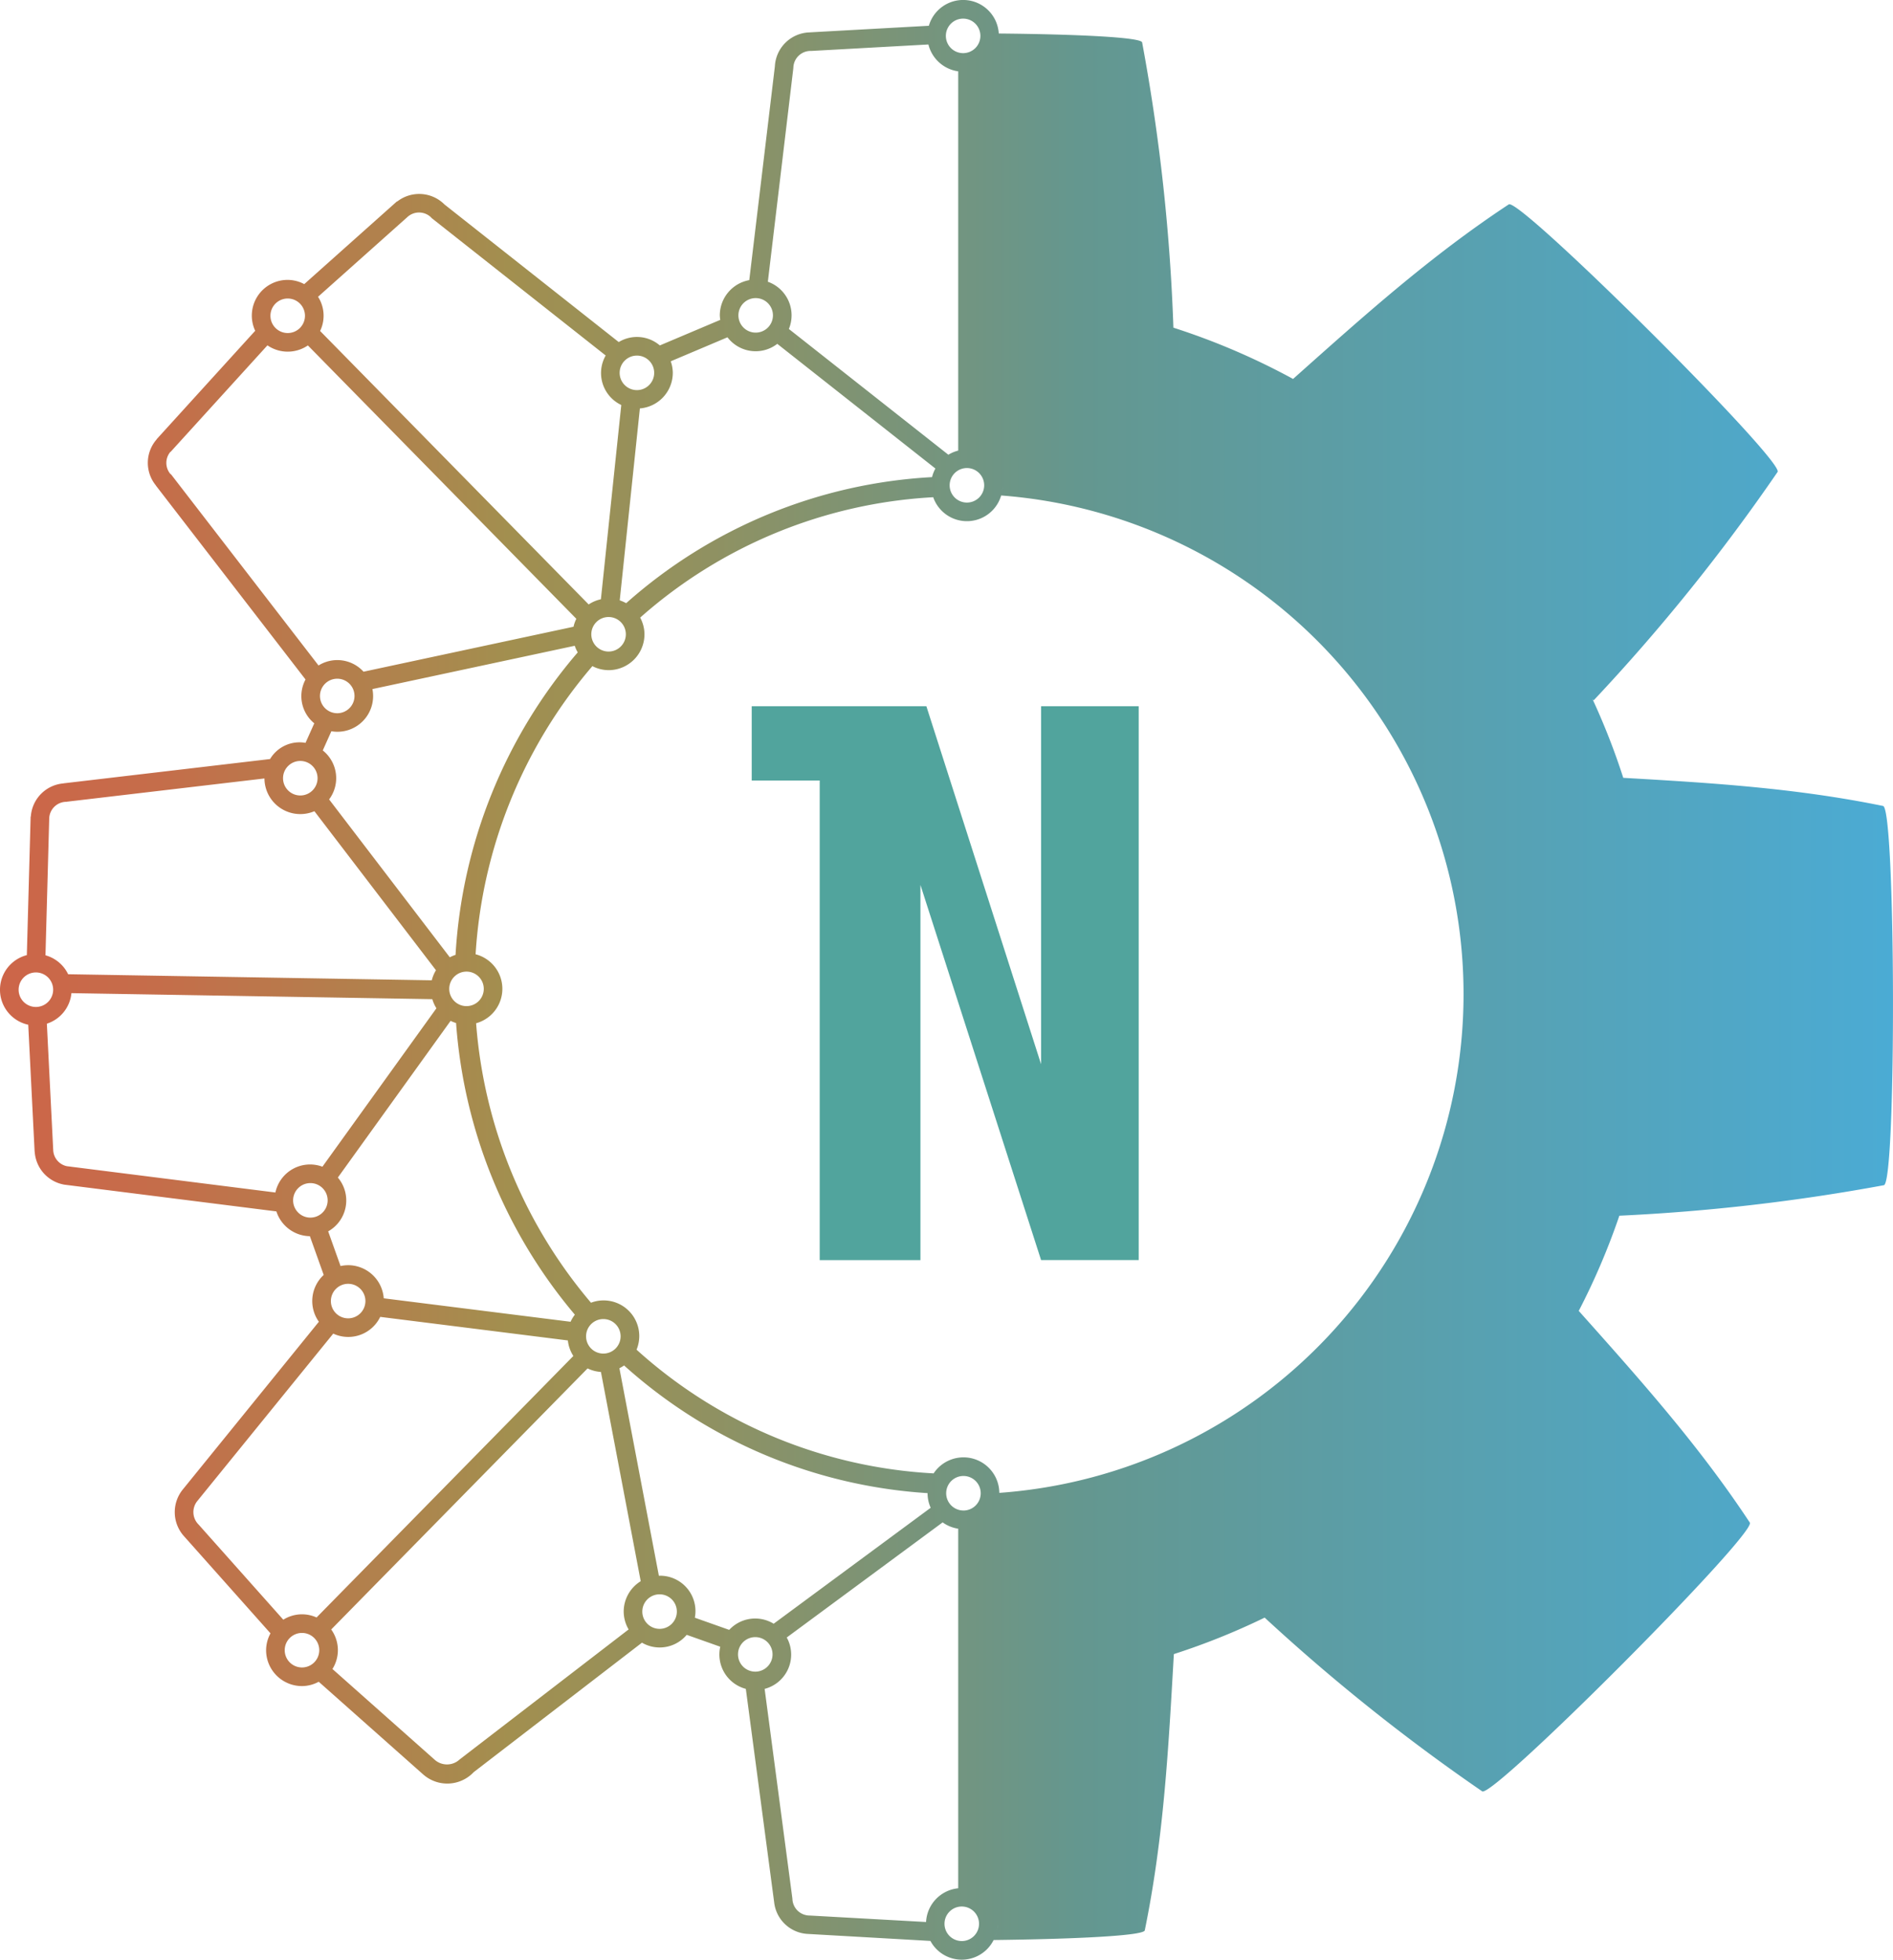
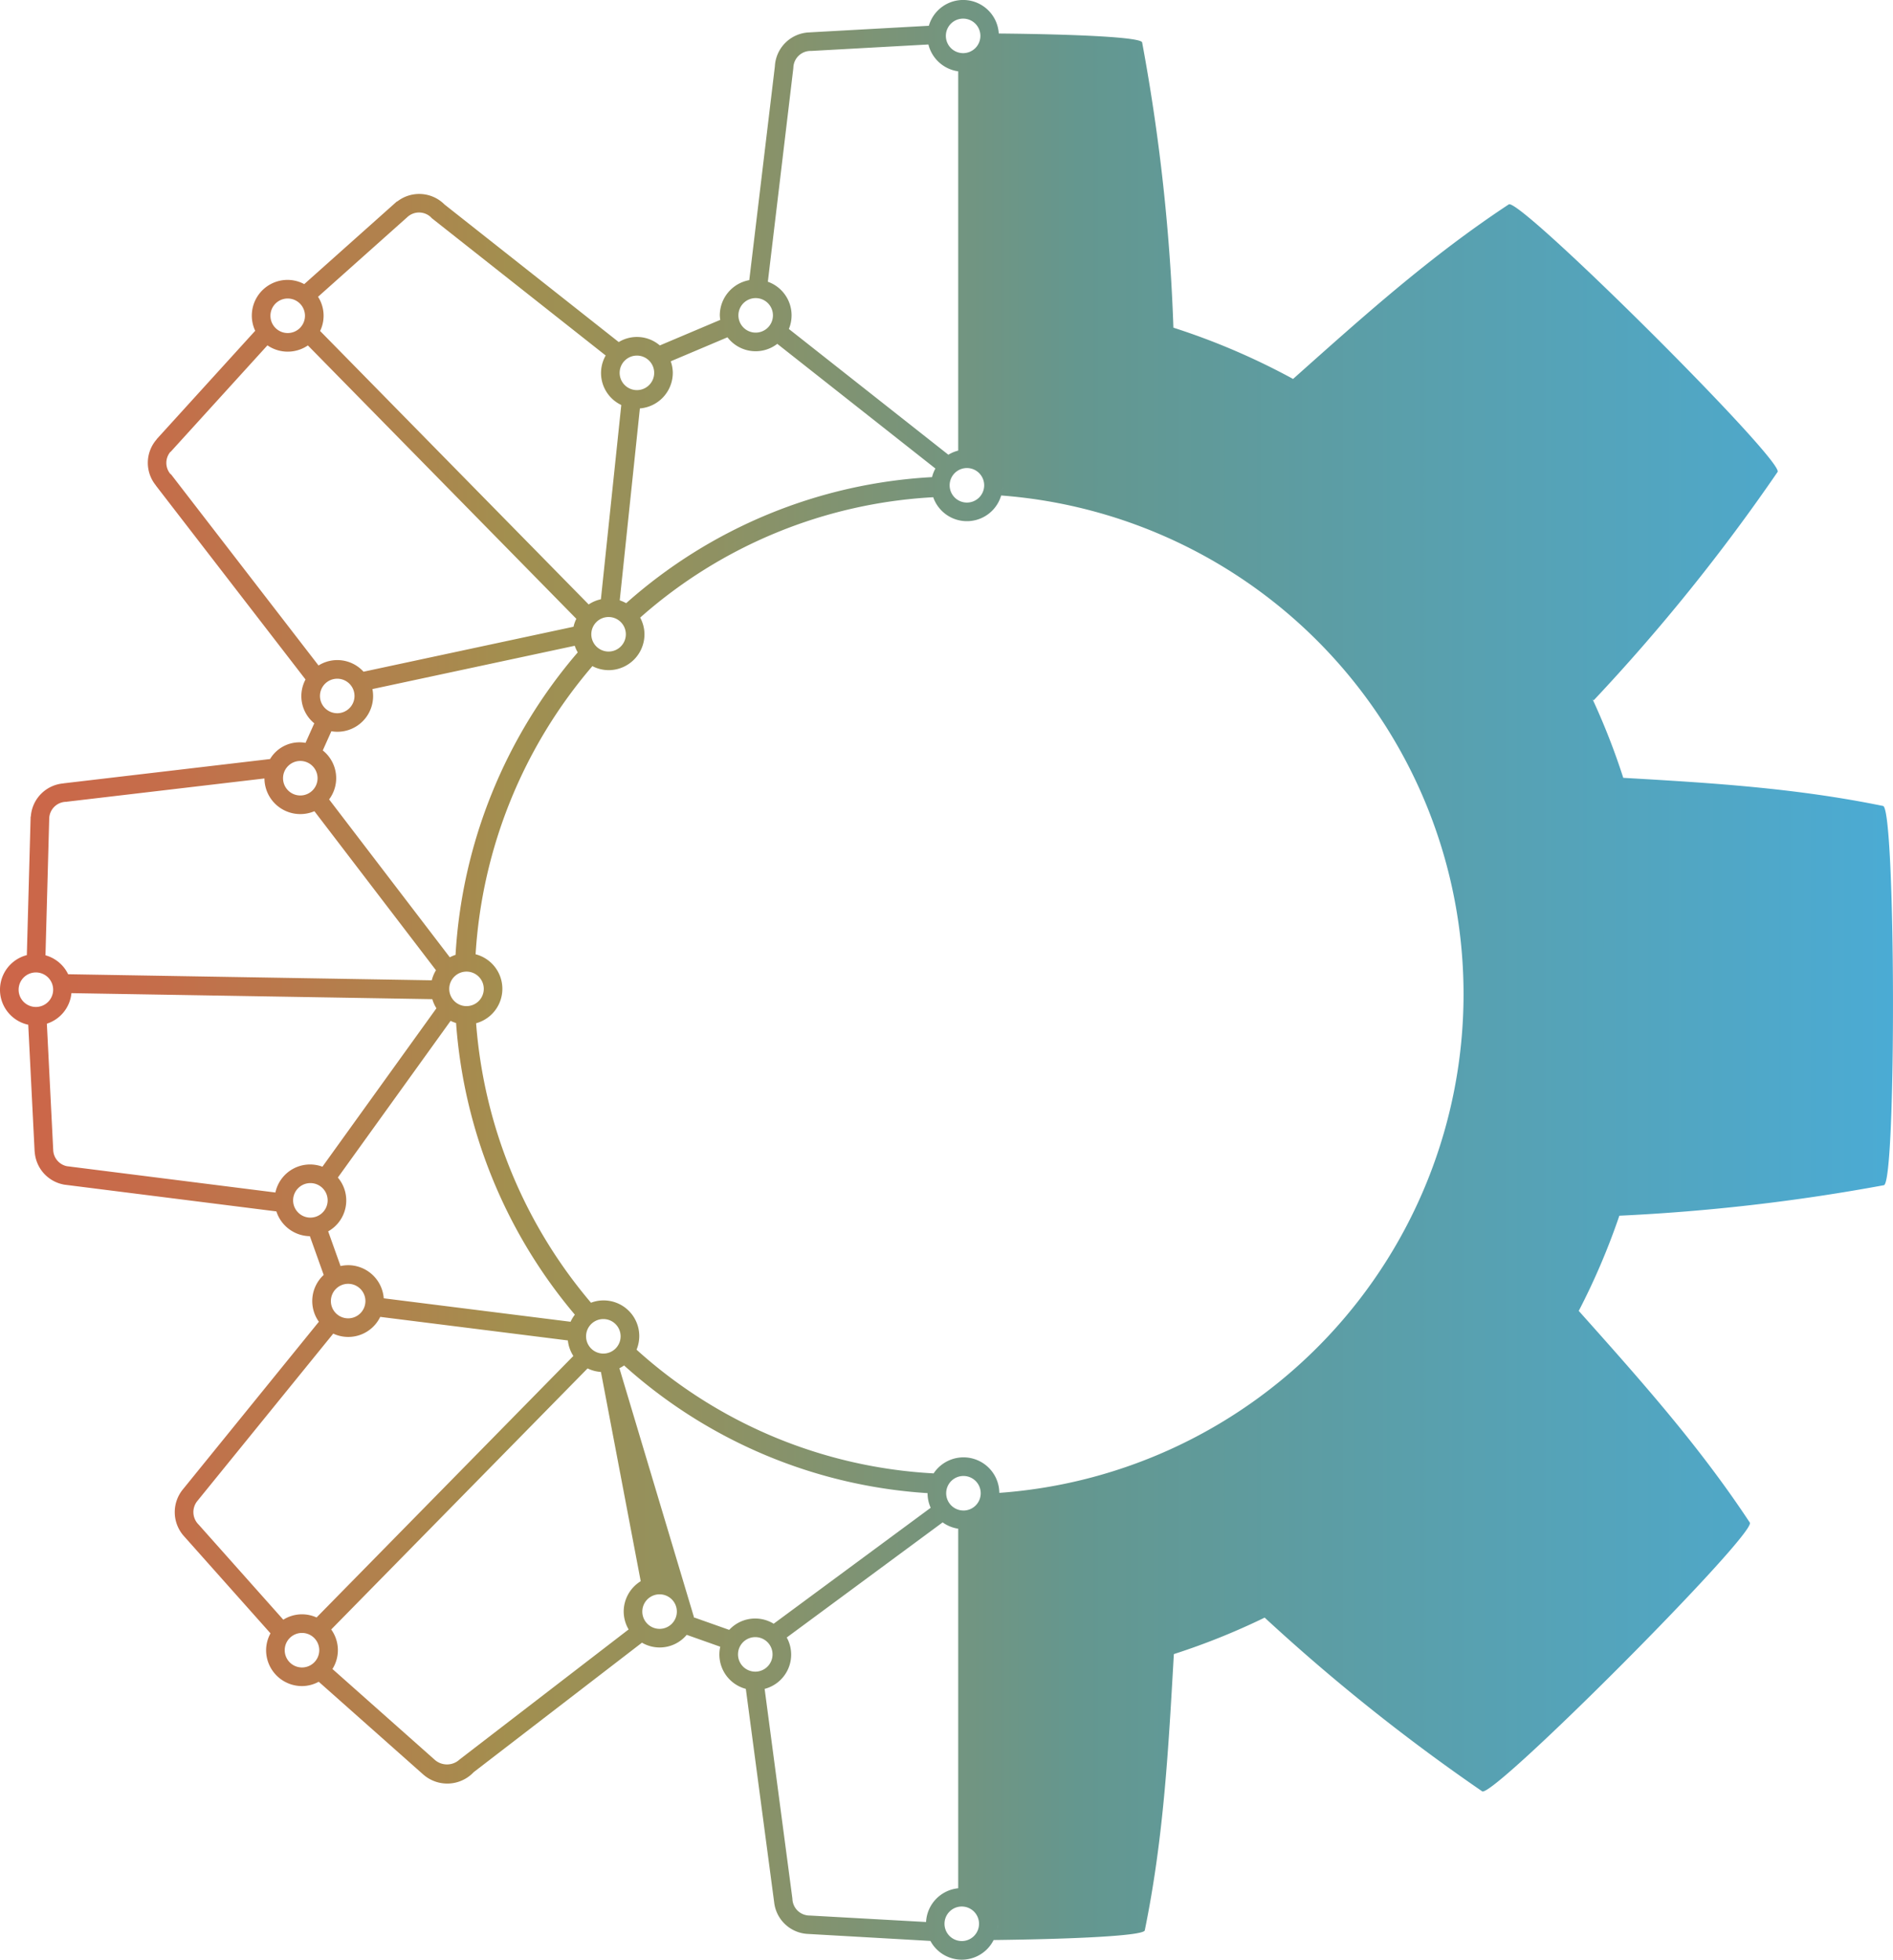
<svg xmlns="http://www.w3.org/2000/svg" viewBox="0 0 187.925 194.583">
  <defs>
    <linearGradient id="a" x1="6.038" y1="100" x2="193.962" y2="100" gradientUnits="userSpaceOnUse">
      <stop offset="0" stop-color="#cd6549" />
      <stop offset="0.083" stop-color="#c56d4a" />
      <stop offset="0.215" stop-color="#ae844d" />
      <stop offset="0.269" stop-color="#a28f4f" />
      <stop offset="0.364" stop-color="#92915f" />
      <stop offset="0.549" stop-color="#69968a" />
      <stop offset="0.569" stop-color="#64978f" />
      <stop offset="1" stop-color="#4babd4" />
    </linearGradient>
  </defs>
  <title>logo</title>
-   <polygon points="103.352 70.125 103.352 105.671 91.964 70.123 74.625 70.123 74.625 77.498 81.375 77.498 81.375 125.125 91.375 125.125 91.375 87.867 103.352 125.119 103.352 125.12 113.042 125.12 113.042 70.125 103.352 70.125" style="fill:#51a49d" />
-   <path d="M192.963,82.732c-8.679-1.777-17.025-2.288-25.777-2.79a68.664,68.664,0,0,0-3.049-7.807l.109.115a189.429,189.429,0,0,0,18.25-22.667c.903-.903-25.785-27.476-26.688-26.573-7.846,5.179-14.416,11.098-21.402,17.325a68.785,68.785,0,0,0-11.88-5.091,190.444,190.444,0,0,0-3.101-28.309c0-.533-6.58-.828-14.235-.899a3.543,3.543,0,0,0-6.941-.769l-11.707.648c-.005-0-.15.011-.15.011A3.547,3.547,0,0,0,82.963,9.294L80.421,30.523a3.558,3.558,0,0,0-2.925,3.498,3.519,3.519,0,0,0,.045.448l-6,2.539a3.482,3.482,0,0,0-4.079-.335L50.143,22.994a.266.266,0,0,0-.026-.03,3.546,3.546,0,0,0-4.655-.24l-.017-.019-9.204,8.214A3.523,3.523,0,0,0,34.6,30.5a3.546,3.546,0,0,0-3.227,5.052L21.587,46.32l.009.008a3.538,3.538,0,0,0-.07,4.595l-.007.005L36.369,70.178a3.487,3.487,0,0,0,.868,4.351l-.869,1.94a3.399,3.399,0,0,0-3.519,1.607L12.357,80.487l.001.007a3.54,3.54,0,0,0-3.26,3.295l-.019-0L8.702,97.545a3.552,3.552,0,0,0,.14,6.912l.629,12.519-0.0.008.001.009.004.073.007-0a3.55,3.55,0,0,0,2.866,3.256l-.001.005.037.005c.028.005.056.006.084.011l21.008,2.65a3.548,3.548,0,0,0,3.323,2.461l1.373,3.847a3.531,3.531,0,0,0-.479,4.647L24.2,150.586a3.568,3.568,0,0,0,.043,4.587l8.648,9.716a3.523,3.523,0,0,0-.436,1.674,3.563,3.563,0,0,0,3.562,3.562,3.523,3.523,0,0,0,1.663-.43l10.416,9.246.001-.001a3.604,3.604,0,0,0,4.96-.262l-.001-.001,16.712-12.862a3.492,3.492,0,0,0,4.442-.778l3.33,1.18a3.527,3.527,0,0,0,2.54,4.185l2.815,21.215a3.536,3.536,0,0,0,3.276,3.114l12.233.698a3.534,3.534,0,0,0,6.275-.09c7.982-.092,15.008-.42,15.008-.972,1.888-9.221,2.347-18.062,2.884-27.418a68.724,68.724,0,0,0,9.014-3.623,191.884,191.884,0,0,0,21.583,17.241c.903.903,27.476-25.785,26.573-26.688-5.081-7.697-10.876-14.169-16.974-21.008a68.748,68.748,0,0,0,4.03-9.451,193.996,193.996,0,0,0,26.248-3.027C194.321,120.392,194.24,82.732,192.963,82.732ZM102.027,49.182a1.714,1.714,0,1,1-1.714,1.714A1.714,1.714,0,0,1,102.027,49.182Zm3.562,1.714a3.076,3.076,0,0,1-.057.564A3.544,3.544,0,0,0,105.59,50.896Zm-3.938-46.339a1.714,1.714,0,1,1-1.714,1.714A1.714,1.714,0,0,1,101.652,4.557Zm-16.86,4.955.008-.109A1.709,1.709,0,0,1,86.495,7.765l.106 0,11.603-.642a3.555,3.555,0,0,0,2.959,2.668V47.449a3.587,3.587,0,0,0-.979.411L84.352,35.373a3.54,3.54,0,0,0-2.087-4.69Zm-3.734,22.795a1.714,1.714,0,1,1-1.714,1.714A1.714,1.714,0,0,1,81.059,32.307ZM72.829,39.729a3.528,3.528,0,0,0-.205-1.146l5.634-2.384a3.514,3.514,0,0,0,4.944.651L98.899,49.231a3.54,3.54,0,0,0-.333.852A49.731,49.731,0,0,0,68.201,62.601a3.775,3.775,0,0,0-.64-.282L69.561,43.262A3.551,3.551,0,0,0,72.829,39.729ZM68.168,65.688A1.714,1.714,0,1,1,66.454,63.974,1.714,1.714,0,0,1,68.168,65.688ZM69.267,38.016a1.714,1.714,0,1,1-1.714,1.714A1.714,1.714,0,0,1,69.267,38.016Zm-22.813-13.731 0.0 0a1.71,1.71,0,0,1,2.375.005.454.454,0,0,1,.038.045l-.004.005L66.167,38.007a3.511,3.511,0,0,0,1.548,4.915l-2.024,19.29a3.542,3.542,0,0,0-1.214.514L37.816,35.572a3.485,3.485,0,0,0-.205-3.396Zm-5.854,104.049a3.564,3.564,0,0,0-.754.084l-1.229-3.445a3.518,3.518,0,0,0,.961-5.342L50.77,104.073a3.52,3.52,0,0,0,.544.214,50.533,50.533,0,0,0,11.793,28.961,3.54,3.54,0,0,0-.426.703l-18.547-2.329A3.551,3.551,0,0,0,40.6,128.333Zm1.714,3.562a1.714,1.714,0,1,1-1.714-1.714A1.714,1.714,0,0,1,42.314,131.896Zm10.036-29.286a1.714,1.714,0,1,1,1.714-1.714A1.714,1.714,0,0,1,52.35,102.609ZM51.262,97.521l0-0a3.516,3.516,0,0,0-.571.24L38.71,82.085a3.515,3.515,0,0,0-.63-4.863l.854-1.906a3.543,3.543,0,0,0,4.075-4.187l20.085-4.3a3.526,3.526,0,0,0,.299.656l-0-0A50.527,50.527,0,0,0,51.262,97.521ZM37.803,71.813a1.714,1.714,0,1,1,1.714,1.714A1.714,1.714,0,0,1,37.803,71.813ZM34.6,32.349a1.714,1.714,0,1,1-1.714,1.714A1.714,1.714,0,0,1,34.6,32.349Zm-11.599,17.436-.021.016a1.703,1.703,0,0,1-.021-2.234l.013.012,9.615-10.58a3.554,3.554,0,0,0,4.016.008L63.253,64.151a3.515,3.515,0,0,0-.28.789L42.127,69.404a3.514,3.514,0,0,0-4.468-.618ZM35.85,78.266a1.714,1.714,0,1,1-1.714,1.714A1.714,1.714,0,0,1,35.85,78.266ZM10.923,84.017a1.709,1.709,0,0,1,1.635-1.693c.029-.001.055.005.084.005l-.001-.013,19.65-2.312a3.56,3.56,0,0,0,4.959,3.251L49.319,99.047a3.527,3.527,0,0,0-.417.999l-36.099-.602a3.551,3.551,0,0,0-2.25-1.882Zm-1.322,18.676a1.714,1.714,0,1,1,1.714-1.714A1.714,1.714,0,0,1,9.6,102.693Zm23.779,18.423L13.04,118.55l-0-.006a1.687,1.687,0,0,1-.178-.017l-.189-.024a1.706,1.706,0,0,1-1.351-1.575l-.002-.04c.001-.022.004-.043.004-.065l-.007 0-.627-12.47a3.541,3.541,0,0,0,2.439-3.032l35.827.597a3.541,3.541,0,0,0,.407.906L38.046,118.554a3.518,3.518,0,0,0-4.667,2.562Zm3.471,2.494a1.714,1.714,0,1,1,1.714-1.714A1.714,1.714,0,0,1,36.85,123.609ZM25.763,154.097a1.744,1.744,0,0,1-.084-2.409l.044-.057L39.12,135.127a3.523,3.523,0,0,0,4.664-1.662L62.412,135.805a3.535,3.535,0,0,0,.545,1.542L37.464,163.313a3.495,3.495,0,0,0-3.302.221ZM36.017,168.276a1.714,1.714,0,1,1,1.714-1.714A1.714,1.714,0,0,1,36.017,168.276Zm31.938-5.547a3.526,3.526,0,0,0,.489,1.771L51.694,177.391l-.003-.003a1.836,1.836,0,0,1-2.473.075l-0-0-10.178-9.035a3.511,3.511,0,0,0-.122-3.923l25.452-25.923a3.523,3.523,0,0,0,1.325.352l3.949,20.777A3.55,3.55,0,0,0,67.954,162.729Zm-2.021-29.047a1.714,1.714,0,1,1-1.714,1.714A1.714,1.714,0,0,1,65.934,133.682Zm5.583,30.76a1.714,1.714,0,1,1,1.714-1.714A1.714,1.714,0,0,1,71.517,164.443Zm6.911.102-3.41-1.208a3.515,3.515,0,0,0-3.501-4.17c-.024,0-.046.007-.07.007L67.529,138.565a3.564,3.564,0,0,0,.856-.595,3.612,3.612,0,0,1-.39.321,49.71,49.71,0,0,0,30.126,12.676l-.001.011a3.54,3.54,0,0,0,.31,1.442L82.842,163.934a3.511,3.511,0,0,0-4.414.611Zm.875,2.434a1.714,1.714,0,1,1,1.714,1.714A1.714,1.714,0,0,1,79.303,166.979Zm18.669,26.573-11.547-.644a1.71,1.71,0,0,1-1.721-1.637l-.007-.082-2.751-20.785a3.515,3.515,0,0,0,2.195-5.102l15.476-11.43a3.56,3.56,0,0,0,1.546.628v35.702A3.545,3.545,0,0,0,97.972,193.552Zm3.711-40.86a1.714,1.714,0,1,1,1.714-1.714A1.714,1.714,0,0,1,101.684,152.693Zm-.167,42.75a1.714,1.714,0,1,1,1.714-1.714A1.714,1.714,0,0,1,101.517,195.443Zm3.502-1.118a3.551,3.551,0,0,0,.06-.596A3.318,3.318,0,0,1,105.019,194.325Zm-.15.564a3.507,3.507,0,0,0,.107-.346A3.551,3.551,0,0,1,104.87,194.889Zm.372-43.948c0.0.013.004.025.004.038a3.557,3.557,0,0,0-6.559-1.914c.012-.018.019-.04.031-.058a47.743,47.743,0,0,1-29.485-12.282,3.539,3.539,0,0,0-4.523-4.663l0-0a48.533,48.533,0,0,1-11.405-27.75h-0a3.544,3.544,0,0,0-.051-6.849l0.0 0A48.526,48.526,0,0,1,64.847,68.85l-0-0a3.523,3.523,0,0,0,1.608.4,3.562,3.562,0,0,0,3.562-3.562,3.523,3.523,0,0,0-.426-1.655l0.0 0A47.761,47.761,0,0,1,98.682,52.079a3.541,3.541,0,0,0,6.745-.173,49.652,49.652,0,0,1-.184,99.034Z" transform="translate(-6.038 -2.708)" style="fill:url(#a)" />
+   <path d="M192.963,82.732c-8.679-1.777-17.025-2.288-25.777-2.79a68.664,68.664,0,0,0-3.049-7.807l.109.115a189.429,189.429,0,0,0,18.25-22.667c.903-.903-25.785-27.476-26.688-26.573-7.846,5.179-14.416,11.098-21.402,17.325a68.785,68.785,0,0,0-11.88-5.091,190.444,190.444,0,0,0-3.101-28.309c0-.533-6.58-.828-14.235-.899a3.543,3.543,0,0,0-6.941-.769l-11.707.648c-.005-0-.15.011-.15.011A3.547,3.547,0,0,0,82.963,9.294L80.421,30.523a3.558,3.558,0,0,0-2.925,3.498,3.519,3.519,0,0,0,.045.448l-6,2.539a3.482,3.482,0,0,0-4.079-.335L50.143,22.994a.266.266,0,0,0-.026-.03,3.546,3.546,0,0,0-4.655-.24l-.017-.019-9.204,8.214A3.523,3.523,0,0,0,34.6,30.5a3.546,3.546,0,0,0-3.227,5.052L21.587,46.32l.009.008a3.538,3.538,0,0,0-.07,4.595l-.007.005L36.369,70.178a3.487,3.487,0,0,0,.868,4.351l-.869,1.94a3.399,3.399,0,0,0-3.519,1.607L12.357,80.487l.001.007a3.54,3.54,0,0,0-3.26,3.295l-.019-0L8.702,97.545a3.552,3.552,0,0,0,.14,6.912l.629,12.519-0.0.008.001.009.004.073.007-0a3.55,3.55,0,0,0,2.866,3.256l-.001.005.037.005c.028.005.056.006.084.011l21.008,2.65a3.548,3.548,0,0,0,3.323,2.461l1.373,3.847a3.531,3.531,0,0,0-.479,4.647L24.2,150.586a3.568,3.568,0,0,0,.043,4.587l8.648,9.716a3.523,3.523,0,0,0-.436,1.674,3.563,3.563,0,0,0,3.562,3.562,3.523,3.523,0,0,0,1.663-.43l10.416,9.246.001-.001a3.604,3.604,0,0,0,4.96-.262l-.001-.001,16.712-12.862a3.492,3.492,0,0,0,4.442-.778l3.33,1.18a3.527,3.527,0,0,0,2.54,4.185l2.815,21.215a3.536,3.536,0,0,0,3.276,3.114l12.233.698a3.534,3.534,0,0,0,6.275-.09c7.982-.092,15.008-.42,15.008-.972,1.888-9.221,2.347-18.062,2.884-27.418a68.724,68.724,0,0,0,9.014-3.623,191.884,191.884,0,0,0,21.583,17.241c.903.903,27.476-25.785,26.573-26.688-5.081-7.697-10.876-14.169-16.974-21.008a68.748,68.748,0,0,0,4.03-9.451,193.996,193.996,0,0,0,26.248-3.027C194.321,120.392,194.24,82.732,192.963,82.732ZM102.027,49.182a1.714,1.714,0,1,1-1.714,1.714A1.714,1.714,0,0,1,102.027,49.182Zm3.562,1.714a3.076,3.076,0,0,1-.057.564A3.544,3.544,0,0,0,105.59,50.896Zm-3.938-46.339a1.714,1.714,0,1,1-1.714,1.714A1.714,1.714,0,0,1,101.652,4.557Zm-16.86,4.955.008-.109A1.709,1.709,0,0,1,86.495,7.765l.106 0,11.603-.642a3.555,3.555,0,0,0,2.959,2.668V47.449a3.587,3.587,0,0,0-.979.411L84.352,35.373a3.54,3.54,0,0,0-2.087-4.69Zm-3.734,22.795a1.714,1.714,0,1,1-1.714,1.714A1.714,1.714,0,0,1,81.059,32.307ZM72.829,39.729a3.528,3.528,0,0,0-.205-1.146l5.634-2.384a3.514,3.514,0,0,0,4.944.651L98.899,49.231a3.54,3.54,0,0,0-.333.852A49.731,49.731,0,0,0,68.201,62.601a3.775,3.775,0,0,0-.64-.282L69.561,43.262A3.551,3.551,0,0,0,72.829,39.729ZM68.168,65.688A1.714,1.714,0,1,1,66.454,63.974,1.714,1.714,0,0,1,68.168,65.688ZM69.267,38.016a1.714,1.714,0,1,1-1.714,1.714A1.714,1.714,0,0,1,69.267,38.016Zm-22.813-13.731 0.0 0a1.71,1.71,0,0,1,2.375.005.454.454,0,0,1,.038.045l-.004.005L66.167,38.007a3.511,3.511,0,0,0,1.548,4.915l-2.024,19.29a3.542,3.542,0,0,0-1.214.514L37.816,35.572a3.485,3.485,0,0,0-.205-3.396Zm-5.854,104.049a3.564,3.564,0,0,0-.754.084l-1.229-3.445a3.518,3.518,0,0,0,.961-5.342L50.77,104.073a3.52,3.52,0,0,0,.544.214,50.533,50.533,0,0,0,11.793,28.961,3.54,3.54,0,0,0-.426.703l-18.547-2.329A3.551,3.551,0,0,0,40.6,128.333Zm1.714,3.562a1.714,1.714,0,1,1-1.714-1.714A1.714,1.714,0,0,1,42.314,131.896Zm10.036-29.286a1.714,1.714,0,1,1,1.714-1.714A1.714,1.714,0,0,1,52.35,102.609ZM51.262,97.521l0-0a3.516,3.516,0,0,0-.571.24L38.71,82.085a3.515,3.515,0,0,0-.63-4.863l.854-1.906a3.543,3.543,0,0,0,4.075-4.187l20.085-4.3a3.526,3.526,0,0,0,.299.656l-0-0A50.527,50.527,0,0,0,51.262,97.521ZM37.803,71.813a1.714,1.714,0,1,1,1.714,1.714A1.714,1.714,0,0,1,37.803,71.813ZM34.6,32.349a1.714,1.714,0,1,1-1.714,1.714A1.714,1.714,0,0,1,34.6,32.349Zm-11.599,17.436-.021.016a1.703,1.703,0,0,1-.021-2.234l.013.012,9.615-10.58a3.554,3.554,0,0,0,4.016.008L63.253,64.151a3.515,3.515,0,0,0-.28.789L42.127,69.404a3.514,3.514,0,0,0-4.468-.618ZM35.85,78.266a1.714,1.714,0,1,1-1.714,1.714A1.714,1.714,0,0,1,35.85,78.266ZM10.923,84.017a1.709,1.709,0,0,1,1.635-1.693c.029-.001.055.005.084.005l-.001-.013,19.65-2.312a3.56,3.56,0,0,0,4.959,3.251L49.319,99.047a3.527,3.527,0,0,0-.417.999l-36.099-.602a3.551,3.551,0,0,0-2.25-1.882Zm-1.322,18.676a1.714,1.714,0,1,1,1.714-1.714A1.714,1.714,0,0,1,9.6,102.693Zm23.779,18.423L13.04,118.55l-0-.006a1.687,1.687,0,0,1-.178-.017l-.189-.024a1.706,1.706,0,0,1-1.351-1.575l-.002-.04c.001-.022.004-.043.004-.065l-.007 0-.627-12.47a3.541,3.541,0,0,0,2.439-3.032l35.827.597a3.541,3.541,0,0,0,.407.906L38.046,118.554a3.518,3.518,0,0,0-4.667,2.562Zm3.471,2.494a1.714,1.714,0,1,1,1.714-1.714A1.714,1.714,0,0,1,36.85,123.609ZM25.763,154.097a1.744,1.744,0,0,1-.084-2.409l.044-.057L39.12,135.127a3.523,3.523,0,0,0,4.664-1.662L62.412,135.805a3.535,3.535,0,0,0,.545,1.542L37.464,163.313a3.495,3.495,0,0,0-3.302.221ZM36.017,168.276a1.714,1.714,0,1,1,1.714-1.714A1.714,1.714,0,0,1,36.017,168.276Zm31.938-5.547a3.526,3.526,0,0,0,.489,1.771L51.694,177.391l-.003-.003a1.836,1.836,0,0,1-2.473.075l-0-0-10.178-9.035a3.511,3.511,0,0,0-.122-3.923l25.452-25.923a3.523,3.523,0,0,0,1.325.352l3.949,20.777A3.55,3.55,0,0,0,67.954,162.729Zm-2.021-29.047a1.714,1.714,0,1,1-1.714,1.714A1.714,1.714,0,0,1,65.934,133.682Zm5.583,30.76a1.714,1.714,0,1,1,1.714-1.714A1.714,1.714,0,0,1,71.517,164.443Zm6.911.102-3.41-1.208c-.024,0-.046.007-.07.007L67.529,138.565a3.564,3.564,0,0,0,.856-.595,3.612,3.612,0,0,1-.39.321,49.71,49.71,0,0,0,30.126,12.676l-.001.011a3.54,3.54,0,0,0,.31,1.442L82.842,163.934a3.511,3.511,0,0,0-4.414.611Zm.875,2.434a1.714,1.714,0,1,1,1.714,1.714A1.714,1.714,0,0,1,79.303,166.979Zm18.669,26.573-11.547-.644a1.71,1.71,0,0,1-1.721-1.637l-.007-.082-2.751-20.785a3.515,3.515,0,0,0,2.195-5.102l15.476-11.43a3.56,3.56,0,0,0,1.546.628v35.702A3.545,3.545,0,0,0,97.972,193.552Zm3.711-40.86a1.714,1.714,0,1,1,1.714-1.714A1.714,1.714,0,0,1,101.684,152.693Zm-.167,42.75a1.714,1.714,0,1,1,1.714-1.714A1.714,1.714,0,0,1,101.517,195.443Zm3.502-1.118a3.551,3.551,0,0,0,.06-.596A3.318,3.318,0,0,1,105.019,194.325Zm-.15.564a3.507,3.507,0,0,0,.107-.346A3.551,3.551,0,0,1,104.87,194.889Zm.372-43.948c0.0.013.004.025.004.038a3.557,3.557,0,0,0-6.559-1.914c.012-.018.019-.04.031-.058a47.743,47.743,0,0,1-29.485-12.282,3.539,3.539,0,0,0-4.523-4.663l0-0a48.533,48.533,0,0,1-11.405-27.75h-0a3.544,3.544,0,0,0-.051-6.849l0.0 0A48.526,48.526,0,0,1,64.847,68.85l-0-0a3.523,3.523,0,0,0,1.608.4,3.562,3.562,0,0,0,3.562-3.562,3.523,3.523,0,0,0-.426-1.655l0.0 0A47.761,47.761,0,0,1,98.682,52.079a3.541,3.541,0,0,0,6.745-.173,49.652,49.652,0,0,1-.184,99.034Z" transform="translate(-6.038 -2.708)" style="fill:url(#a)" />
</svg>